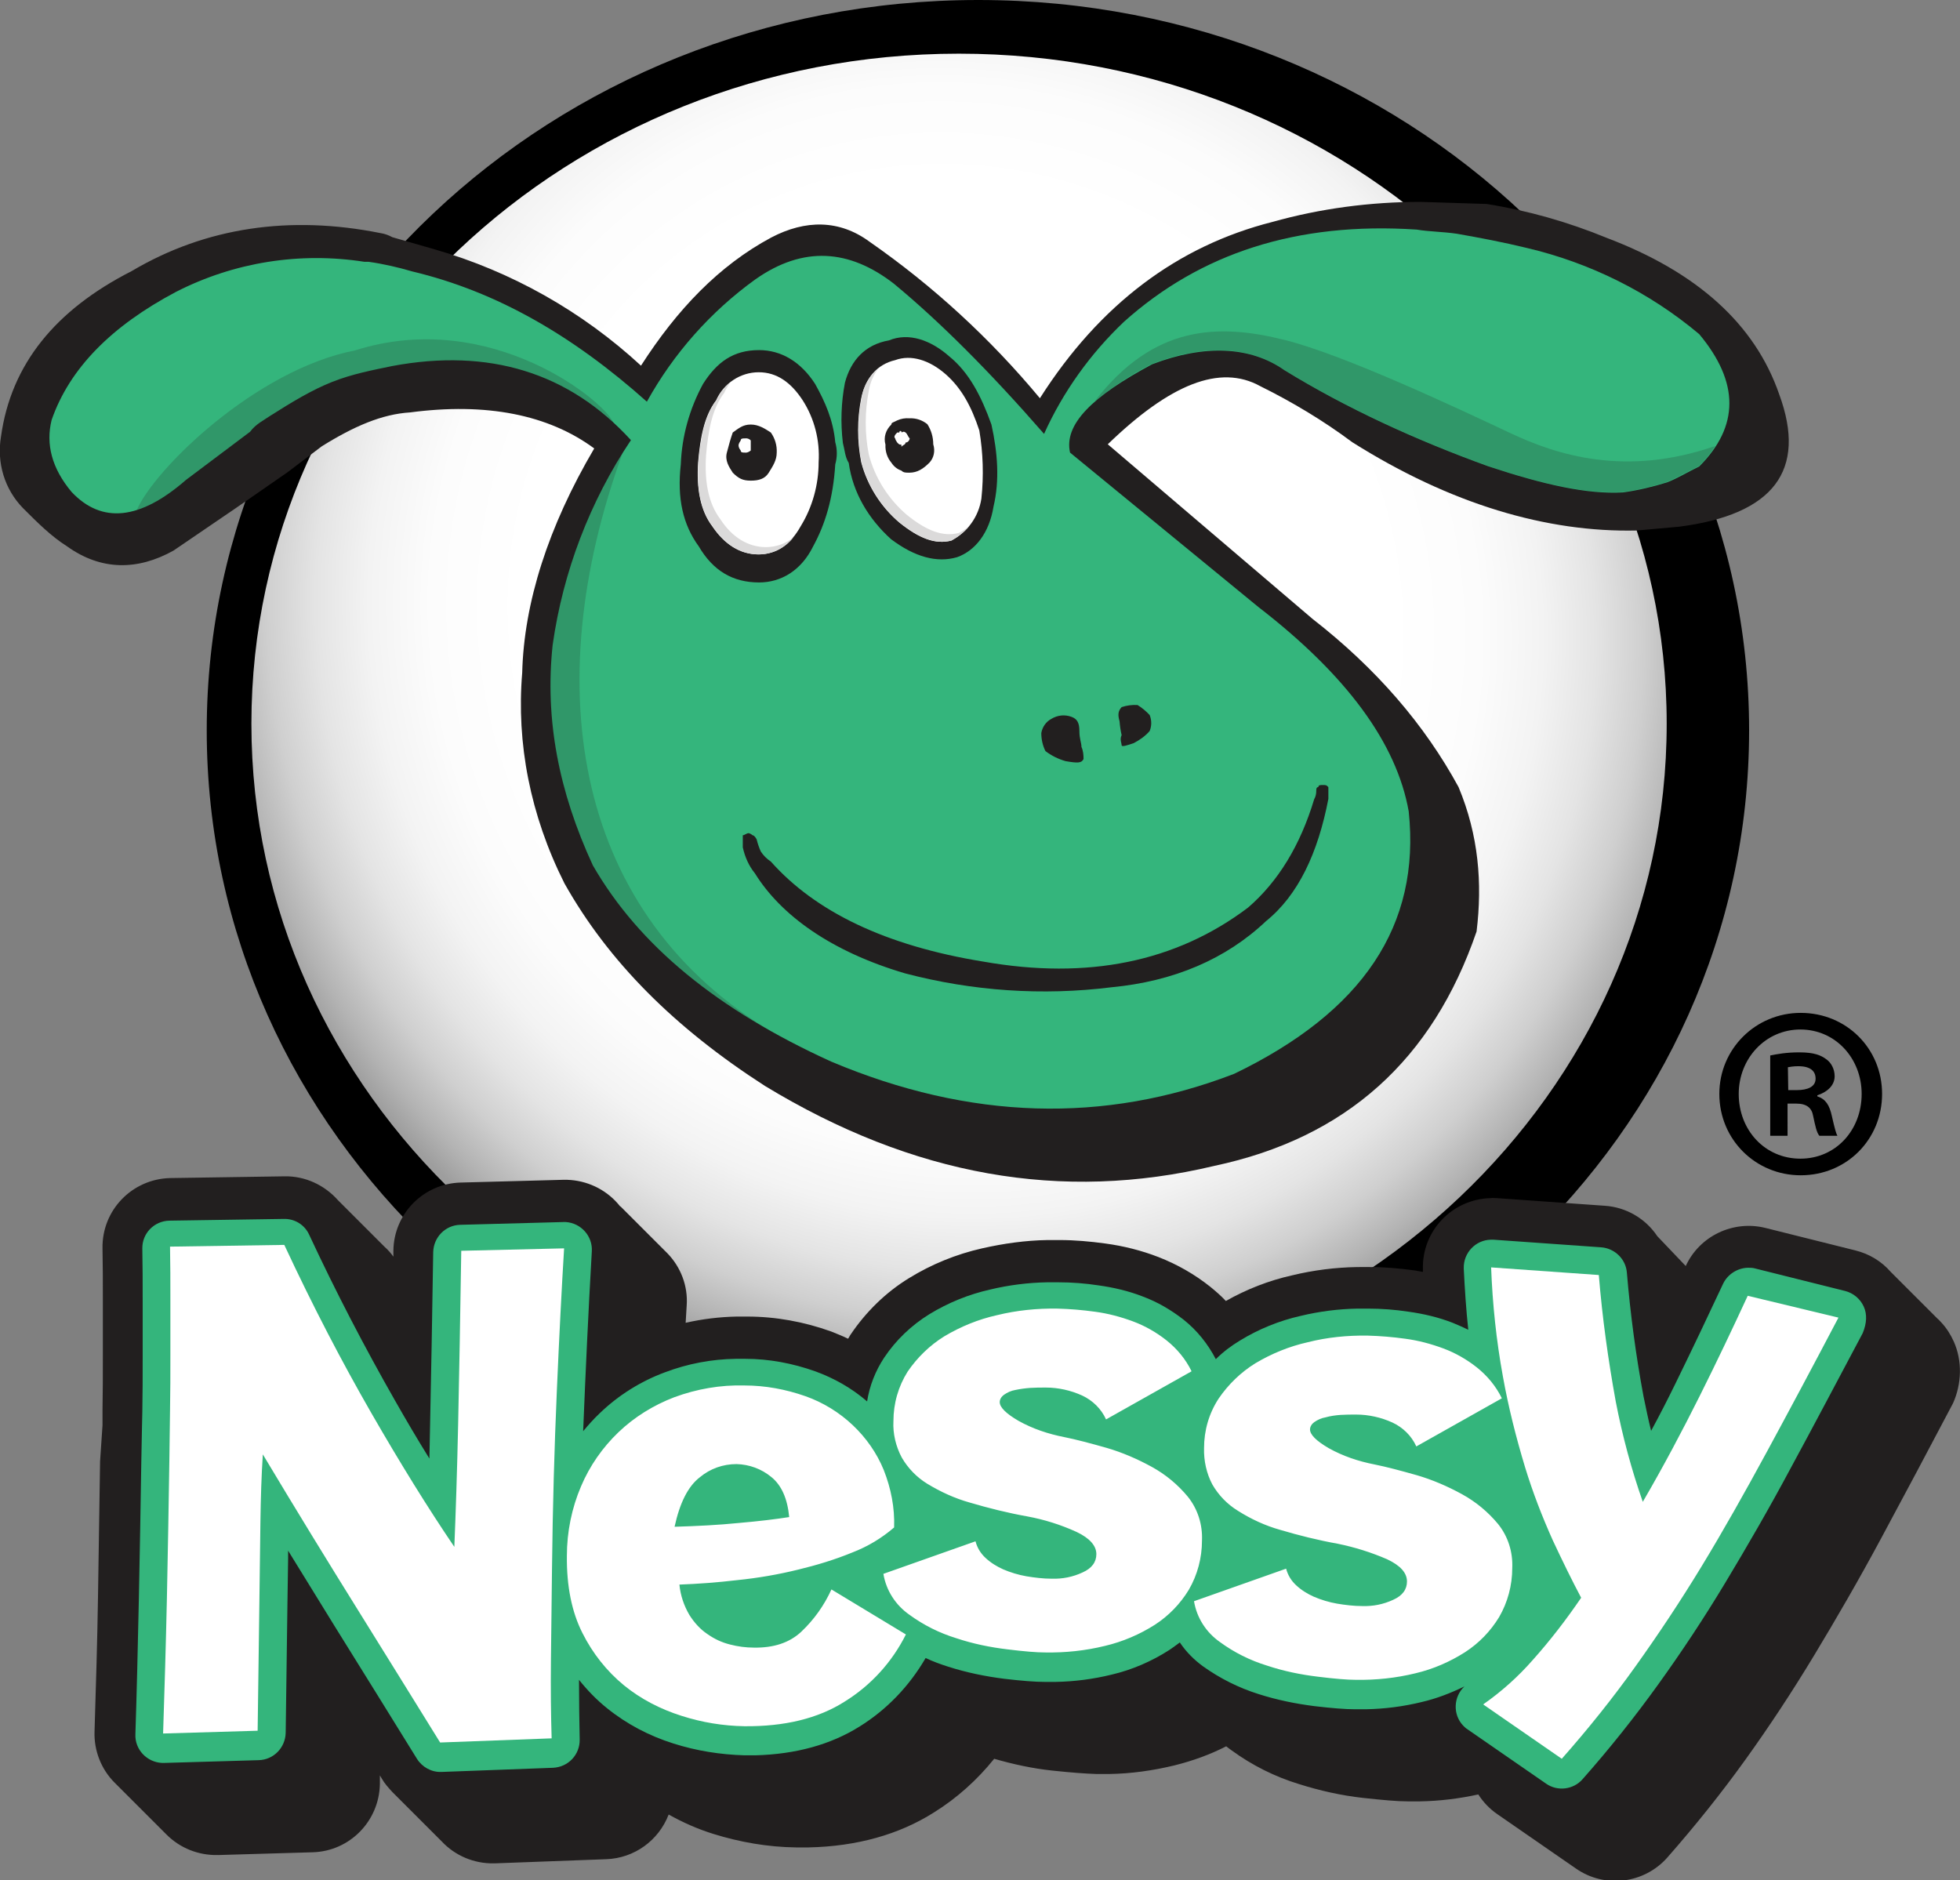
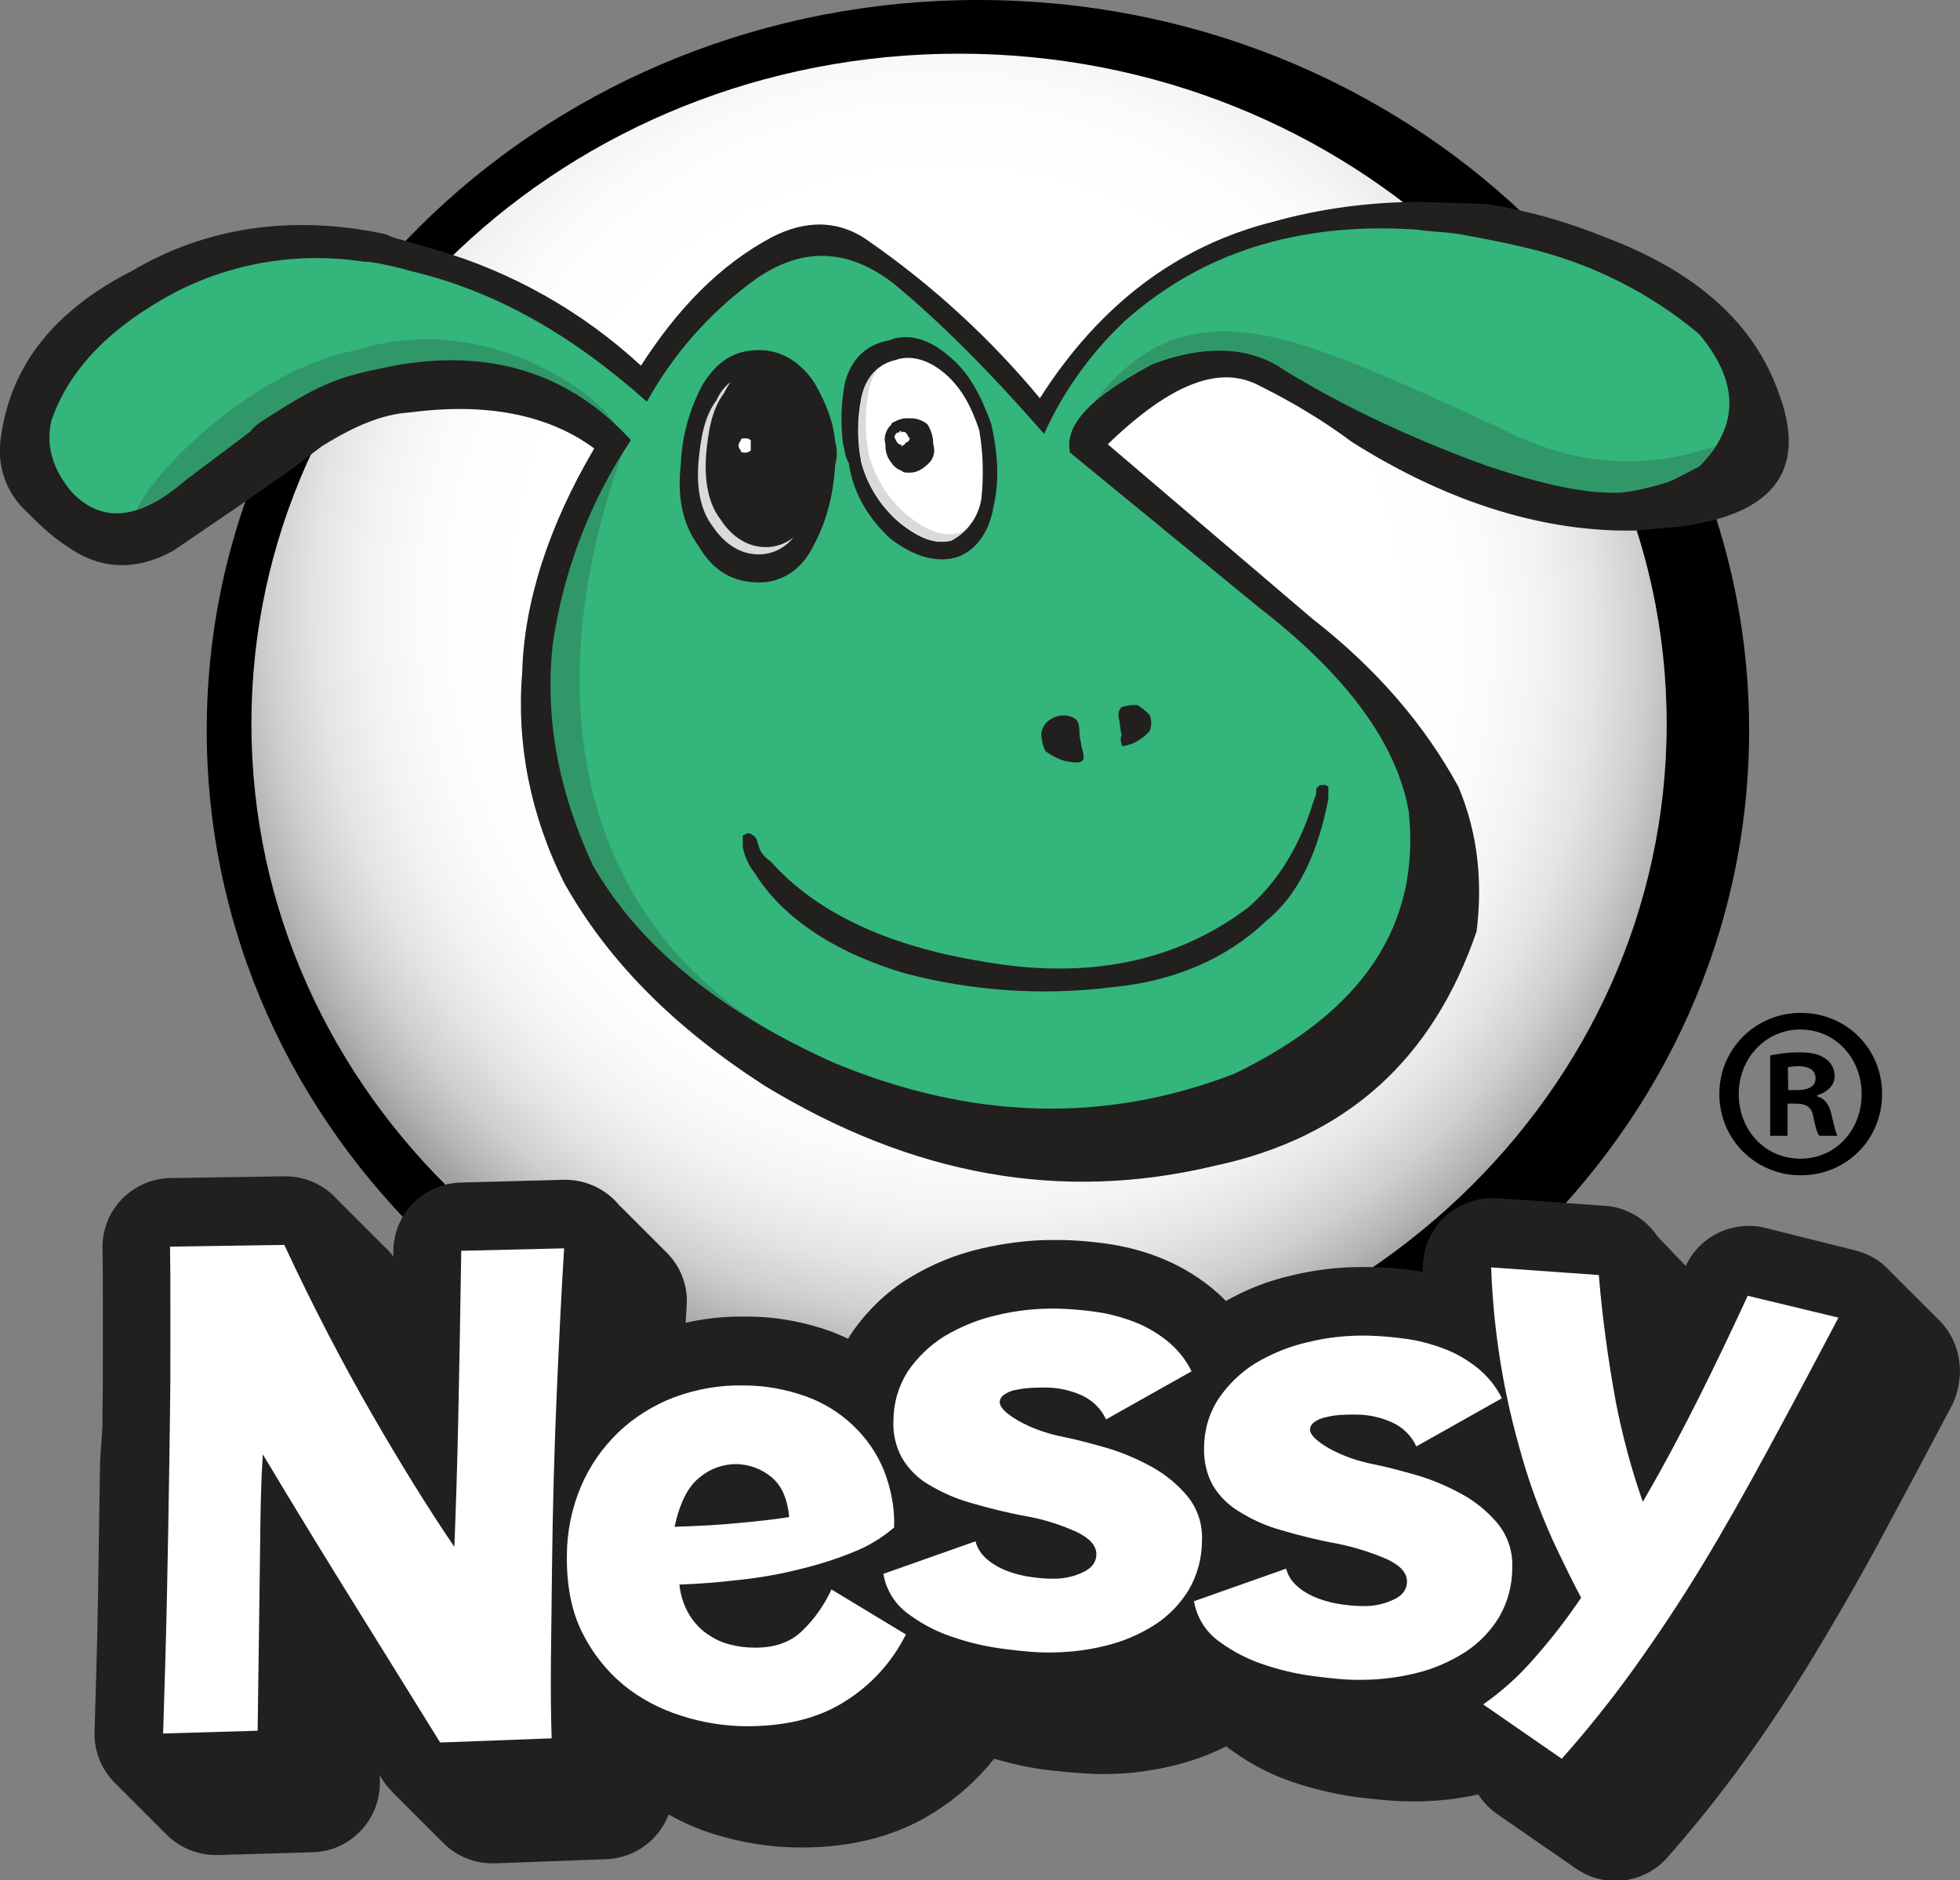
<svg xmlns="http://www.w3.org/2000/svg" version="1.1" id="Layer_1" x="0px" y="0px" viewBox="0 0 566 543" width="566" height="543" style="enable-background:new 0 0 566 543;" xml:space="preserve">
  <rect x="0" y="0" width="566" height="543" fill="#808080" stroke="none" />
  <style type="text/css">
	.st0{fill:url(#SVGID_1_);}
	.st1{fill:#221F1F;}
	.st2{fill:#34B57C;}
	.st3{fill:#FFFFFF;}
	.st4{opacity:0.2;fill:#221F1F;enable-background:new    ;}
	.st5{fill:#DBDADA;}
</style>
  <g>
    <radialGradient id="SVGID_1_" cx="276" cy="179" r="239.309" gradientTransform="matrix(-0.5 -0.866 0.836 -0.483 264.295 504.455)" gradientUnits="userSpaceOnUse">
      <stop offset="0.536" style="stop-color:#FFFFFF" />
      <stop offset="0.65" style="stop-color:#FCFCFC" />
      <stop offset="0.727" style="stop-color:#F3F3F3" />
      <stop offset="0.793" style="stop-color:#E4E4E4" />
      <stop offset="0.853" style="stop-color:#CFCFCF" />
      <stop offset="0.908" style="stop-color:#B3B3B3" />
      <stop offset="0.942" style="stop-color:#9E9E9E" />
    </radialGradient>
    <ellipse class="st0" cx="279.4" cy="202.8" rx="214.5" ry="200.2" />
  </g>
  <path d="M282.5,0C159.5,0,59.7,94.4,59.7,210.9s99.7,210.9,222.7,210.9s222.7-94.4,222.7-210.9S405.5,0,282.5,0z M276.9,402.5  c-112.8,0-204.3-86.6-204.3-193.5S164.1,15.5,276.9,15.5S481.3,102.2,481.3,209S389.8,402.5,276.9,402.5L276.9,402.5z" />
  <path class="st1" d="M484.9,152.1c27.2-3.5,37-16.2,28.9-38.2c-7-20.3-23.7-35.3-49.8-45.2c-11.2-4.6-22.8-7.9-34.7-9.8l-19.1-0.6  c-14.5,0-28.9,1.9-42.8,5.8c-27.2,6.9-49.8,23.7-67.1,50.9c-14.3-17.2-30.8-32.4-49.2-45.2c-8.7-6.4-18.5-6.4-28.4-1.2  c-15.1,8.1-27.2,20.8-37.6,37c-17-15.7-37.4-27.2-59.6-33.6l-12.2-3.5c-1.1-0.6-2.2-1-3.5-1.2c-26-5.2-50.4-1.7-71.8,11  C16,89.5,3.2,105.2,0.3,126c-1.3,7.6,1,15.3,6.4,20.8c4.1,4.1,8.1,8.1,12.7,11c9.8,7,20.3,7,30.7,1.2L68,146.8l15-10.4l9.9-7.5  c9.3-5.8,17.4-9.3,25.5-9.8c22-2.9,39.9,0.6,53.2,10.4c-13.3,22.6-20.3,44.6-20.8,64.8c-1.7,20.3,2.3,41.1,12.2,60.8  c12.7,22.6,31.8,41.7,57.9,58.5c42.8,26,85.7,33.6,129.7,23.1c38.2-8.1,63.1-30.7,75.8-67.7c1.7-13.9,0.6-27.8-5.2-41.7  c-9.8-18-23.7-34.2-42.2-48.6l-59.1-50.4c18-17.4,32.4-23.2,44-16.8c9.3,4.6,18.3,10,26.6,16.2c28.4,17.9,56.2,26.1,82.2,25.5  L484.9,152.1z" />
  <path class="st2" d="M440.9,71.6c18.3,4.3,35.4,12.8,49.8,24.9c11.6,13.9,11.6,26.6,0,38.2c-3.5,1.7-6.4,3.5-9.3,4.6  c-4.2,1.3-8.4,2.3-12.7,2.9c-10.4,0.6-23.1-2.3-38.8-7.5c-20.8-7.5-41.1-16.8-59-27.8c-9.8-6.9-23.1-7.5-38.2-1.7  c-17.4,9.3-25.5,17.4-23.7,25.5l54.4,44.6c25.5,19.7,39.9,39.3,43.4,59c3.5,33-13.3,57.9-50.4,75.8c-37.6,14.5-76.4,13.3-116.3-3.5  c-33-15-55.6-33.6-68.9-56.7c-9.9-21.4-13.9-42.3-11.6-63.7c3-21.1,10.7-41.3,22.6-59.1c-17.9-19.6-41.1-26.6-68.9-21.4  c-5.8,1.2-11.6,2.3-17.4,4.6c-5.8,2.3-11.6,5.8-17.9,9.8c-1.7,1.2-4.1,2.3-5.8,4.6l-18.5,13.9c-13.3,11.6-24.3,12.7-33,3.5  c-5.8-6.9-7.5-13.9-5.8-20.8c5.2-15,17.4-27.2,35.9-37c16.8-8.6,35.8-11.6,54.4-8.7h1.2c4.3,0.6,8.6,1.6,12.7,2.8  c24.3,5.8,46.3,18.5,67.7,37.6c7.7-13.9,18.4-26,31.3-35.3c13.9-9.8,27.2-8.7,40,1.2c13.3,11,27.8,25.5,43.4,43.4  c5.5-12.2,13.4-23.2,23.1-32.4c22-19.7,49.8-28.9,84.5-26.6c3.5,0.6,7.5,0.6,11.6,1.2C427.5,68.7,433.9,69.9,440.9,71.6L440.9,71.6z  " />
  <path class="st1" d="M196.6,134.1c-1.1,9.8,0.6,17.4,5.2,23.7c4.1,7,9.8,10.4,17.4,10.4c6.4,0,12.2-3.5,15.6-10.4  c3.5-6.4,5.8-13.9,6.4-23.7c0.6-2.1,0.6-4.3,0-6.4c-0.6-6.4-2.9-11.6-5.8-16.8c-4.1-6.4-9.8-9.8-16.2-9.8c-7.5,0-12.2,3.5-16.2,9.8  C199.1,118.1,196.9,126,196.6,134.1L196.6,134.1z" />
-   <path class="st3" d="M219.1,107.5c5.2,0,9.3,2.9,12.7,8.1c3.4,5.3,5,11.6,4.6,17.9c0,6.5-1.8,13-5.2,18.5c-2.9,5.2-6.9,8.1-12.2,8.1  s-9.8-2.9-13.3-8.1c-3.5-4.6-4.6-11-4.1-18.5c0.6-6.9,1.7-13.3,5.2-17.9C209,110.7,213.8,107.5,219.1,107.5L219.1,107.5z" />
-   <path class="st1" d="M211.6,124.9c1.7-1.2,2.9-2.3,5.2-2.3s4.1,1.2,5.8,2.3c1.2,1.7,1.8,3.7,1.7,5.8c0,2.3-1.2,4-2.3,5.8  s-2.9,2.3-5.2,2.3s-3.5-0.6-5.2-2.3c-1.1-1.7-2.3-3.5-1.7-5.8S211,126.6,211.6,124.9L211.6,124.9z" />
+   <path class="st1" d="M211.6,124.9c1.7-1.2,2.9-2.3,5.2-2.3s4.1,1.2,5.8,2.3c1.2,1.7,1.8,3.7,1.7,5.8s-2.9,2.3-5.2,2.3s-3.5-0.6-5.2-2.3c-1.1-1.7-2.3-3.5-1.7-5.8S211,126.6,211.6,124.9L211.6,124.9z" />
  <path class="st3" d="M215.1,126.6c0.6-0.1,1.3,0.1,1.7,0.6v2.9c-0.5,0.4-1.1,0.7-1.7,0.6c-0.6,0-1.2,0-1.2-0.6  c-0.4-0.5-0.7-1.1-0.6-1.7c0.1-0.4,0.3-0.8,0.6-1.2C213.9,126.6,214.5,126.6,215.1,126.6z" />
  <path class="st1" d="M286.9,146.3c1.8-7.5,1.2-15.6-0.6-23.7c-2.9-8.1-6.4-15-12.2-19.7c-5.2-4.6-11.6-7-17.4-4.6  c-6.9,1.2-11,5.8-12.7,12.2c-1.1,5.7-1.3,11.6-0.6,17.4c0.6,2.3,0.6,4,1.7,5.8c1.2,8.7,5.8,16.2,12.2,22c6.9,5.2,13.3,6.9,19.1,5.2  C281.7,159,285.7,153.8,286.9,146.3L286.9,146.3z" />
  <path class="st3" d="M282.8,124.3c1.1,6.5,1.3,13.1,0.6,19.7c-0.8,5.2-4,9.7-8.7,12.1c-4.6,1.2-9.3-0.6-15-5.2  c-5.3-4.5-9.2-10.6-11-17.4c-1.2-6.1-1.2-12.4,0-18.5c1.2-5.8,4.6-9.8,9.8-11c4.6-1.7,9.9,0,14.5,4S280.5,117.3,282.8,124.3  L282.8,124.3z" />
  <path class="st1" d="M269.5,128.3c0-2.1-0.6-4.1-1.7-5.8c-1.5-1.2-3.3-1.8-5.2-1.7c-1.2-0.1-2.4,0.1-3.5,0.6  c-1.1,0.6-1.7,0.6-1.7,1.2c-1.6,1.5-2.3,3.7-1.7,5.8c-0.1,1.9,0.5,3.8,1.7,5.2c0.7,1.1,1.7,1.9,2.9,2.3c0.6,0.6,1.2,0.6,2.3,0.6  c2.3,0,4-1.1,5.8-2.9C269.7,132.2,270.1,130.2,269.5,128.3z" />
  <path class="st3" d="M259.7,124.9h-0.6c-0.6,0.6-1.1,1.2-0.6,1.7c0.1,0.4,0.3,0.8,0.6,1.2c0.6,0.6,0.6,0.6,1.2,0.6v0.6  c0.6-0.6,1.2-0.6,1.2-1.2c0.6,0,1.1-0.5,1.2-1.2c-0.6-0.6-0.6-1.2-1.2-1.7c-0.3-0.3-0.8-0.3-1.1,0l0,0  C260.3,124.3,259.7,124.3,259.7,124.9L259.7,124.9z" />
  <path class="st1" d="M323.9,204.2c-1.1,1.2-1.1,2.3-0.6,4.1c0.1,1.3,0.3,2.7,0.6,4c-0.6,1.2,0,2.3,0,2.9s1.7,0,3.5-0.6  c1.7-0.9,3.3-2,4.6-3.5c0.6-1.5,0.6-3.1,0-4.6c-1-1.1-2.2-2.1-3.5-2.9C327,203.5,325.4,203.7,323.9,204.2L323.9,204.2z M383.6,229.6  v-2.3c-0.6-0.6-0.6-0.6-1.7-0.6c-0.6,0-1.2,0-1.2,0.6c-0.6,0-0.6,0.6-0.6,1.2c0,0.8-0.2,1.6-0.6,2.3c-4,13.3-10.4,23.8-19.1,31.3  c-20.8,15.7-46.3,20.9-76.4,15.6c-28.4-4.6-48.6-14.5-61.4-28.9c-1.2-0.8-2.1-1.7-2.9-2.9c-0.5-1.1-0.9-2.3-1.2-3.5  c0,0-0.6-1.2-1.2-1.2c-0.3-0.3-0.7-0.5-1.1-0.6c-0.6,0-1.2,0.6-1.7,0.6v3.5c0.6,2.7,1.7,5.3,3.5,7.5c7.5,12.1,22,22.6,43.4,28.9  c19.4,5.1,39.6,6.5,59.6,4c17.9-1.7,33-8.1,44.6-19.1c9.3-7.5,15-19.7,18-35.3V229.6z M301.9,216.9c1.7,1.3,3.7,2.3,5.8,2.9  c3.5,0.6,4.6,0.6,5.2-0.6c0-1.2-0.1-2.4-0.6-3.5c0-1.2-0.6-2.3-0.6-4.6s-0.6-3.5-2.3-4.1c-1.9-0.7-4-0.5-5.8,0.6  c-1.5,0.8-2.6,2.3-2.9,4.1C300.7,213.5,301.1,215.3,301.9,216.9z" />
  <path class="st4" d="M102.5,101.2c-28.7,5.6-58.1,34.4-63.1,46.3c4.4-1.4,9.1-4.3,14.2-8.7l18.5-13.9c1.7-2.3,4-3.5,5.8-4.6  c6.4-4.1,12.2-7.5,17.9-9.8s11.6-3.5,17.4-4.6c25.3-4.8,46.8,0.6,64.1,16.6C175.8,116.7,142,88.6,102.5,101.2L102.5,101.2z M436,125  c-15.3-7.2-47.8-22.5-64.9-26.8c-19.5-4.9-38-4.3-55,17.7c5.1-4.2,10.6-7.8,16.5-10.8c15-5.8,28.4-5.2,38.2,1.7  c18,11,38.2,20.3,59,27.8c15.6,5.2,28.4,8.1,38.8,7.5c4.3-0.6,8.6-1.6,12.7-2.9c2.9-1.2,5.8-2.9,9.3-4.6c1.8-1.8,3.4-3.7,4.7-5.8  C469.4,137.8,449.5,131.4,436,125z M179.8,130.8c-10.6,16.8-17.5,35.7-20.3,55.4c-2.3,21.4,1.7,42.3,11.6,63.7  c10.9,19.1,28.2,35,52.3,48.4C166.1,264.3,155,199,179.8,130.8z" />
  <path class="st5" d="M208,149.9c-3.5-4.6-4.6-11-4.1-18.5c0.6-6.9,1.7-13.3,5.2-17.9c0.5-1.1,1.2-2.2,1.9-3.2  c-1.8,1.4-3.2,3.2-4.1,5.3c-3.5,4.6-4.6,11-5.2,17.9c-0.6,7.5,0.6,13.9,4.1,18.5c3.5,5.2,8.1,8.1,13.3,8.1c3.9,0,7.6-1.8,10-4.9  c-2.2,1.8-5,2.8-7.9,2.8C216.1,158,211.4,155.2,208,149.9z M276.9,153.9c-4.6,1.2-9.3-0.6-15-5.2c-5.3-4.5-9.2-10.6-11-17.4  c-1.2-6.1-1.2-12.4,0-18.5c0.4-2.4,1.4-4.7,2.9-6.6c-2.7,2.2-4.5,5.3-5,8.8c-1.2,6.1-1.2,12.4,0,18.5c1.8,6.8,5.7,12.8,11,17.4  c5.8,4.6,10.4,6.4,15,5.2c1.9-1.1,3.7-2.5,5.1-4.2C279,152.7,277.9,153.4,276.9,153.9L276.9,153.9z" />
  <path class="st1" d="M564.2,387.4c-0.9-2-2.1-3.9-3.6-5.5c-0.4-0.4-0.7-0.8-1.1-1.1L546,367.3c-2.7-3.1-6.2-5.2-10.2-6.2l-26-6.5  c-9.3-2.3-19,2.3-23,11l-8.2-8.6c-3.4-5.1-9-8.4-15.2-8.8l-31.1-2.2c-0.6,0-1.3-0.1-1.9,0c-11,0.3-19.8,9.4-19.5,20.5  c0,0.1,0,0.2,0,0.4v0.4c-0.8-0.1-1.5-0.3-2.2-0.4c-4.4-0.6-8.8-1-13.2-1H392c-6.4,0.1-12.7,0.9-18.9,2.4c-6.7,1.5-13.1,4-19.1,7.4  c-1.4-1.5-2.9-2.8-4.5-4.1c-4.5-3.6-9.6-6.5-15-8.6c-4.9-1.9-10.1-3.2-15.3-3.9c-4.4-0.6-8.8-1-13.2-1h-3.5  c-6.4,0.1-12.7,1-18.9,2.4c-7.5,1.7-14.6,4.6-21.1,8.6c-6.7,4.1-12.4,9.7-16.8,16.2c-0.3,0.4-0.5,0.9-0.8,1.3  c-1.6-0.8-3.2-1.4-4.9-2.1c-7.8-2.8-16-4.3-24.2-4.3h-3.1c-4.9,0.1-9.9,0.7-14.7,1.8l0.3-5c0.4-5.6-1.7-11.1-5.6-15.1l-13.5-13.5  h-0.1c-0.4-0.5-0.9-1.1-1.4-1.6c-3.9-4-9.3-6.2-14.9-6.1l-29.8,0.8c-10.7,0.3-19.3,9-19.4,19.7v1.7c-0.7-1-1.6-2-2.5-2.8l-13.5-13.5  c-3.9-4.4-9.5-7-15.4-6.9l-33,0.5h-0.1c-11,0.3-19.7,9.3-19.5,20.3c0.1,4.7,0.1,9.8,0.1,15v16c0,5.5,0,10.8-0.1,15.7v4.4L28.9,422  c-0.2,12.3-0.4,25.5-0.6,39.1c-0.2,13-0.6,25.9-1,38.9c-0.2,5.5,1.9,10.9,5.8,14.8l15,15c3.9,3.9,9.2,6,14.7,5.9H63l27.3-0.8  c10.7-0.3,19.2-9,19.4-19.7v-2.5l0.6,1c0.8,1.4,1.9,2.6,3,3.8l0.2,0.2l14,14c3.9,4.2,9.4,6.5,15.1,6.4h0.3l32.2-1.2  c8.1-0.3,15.1-5.4,18-12.9c4.1,2.3,8.4,4.2,12.9,5.6c7.7,2.4,15.8,3.8,23.9,3.9h3.6c13.9-0.3,26.1-3.7,36.2-10.1  c6.6-4.1,12.5-9.4,17.4-15.5c5.5,1.6,11.1,2.8,16.7,3.4s9.7,0.9,12.9,1h3.6c6.4-0.1,12.7-1,18.9-2.5c5.2-1.3,10.2-3.1,14.9-5.5  c0.5,0.4,1,0.8,1.6,1.2c5.9,4.3,12.5,7.6,19.4,9.7c6,1.9,12.2,3.3,18.5,4c5.6,0.6,9.7,1,12.9,1h3.6c5.7-0.1,11.3-0.8,16.8-2  c1.4,2.2,3.3,4.2,5.5,5.7l22.7,15.7c8.3,5.8,19.7,4.4,26.4-3.2c8-9.1,15.6-18.6,22.5-28.2s13.5-19.6,19.9-30.2s12.9-21.8,19.4-33.9  s13.5-25.2,20.7-38.9C566.5,399.6,566.7,393,564.2,387.4L564.2,387.4z" />
-   <path class="st2" d="M538.2,377.3c-1-2.2-3-3.9-5.4-4.5l-26-6.5c-0.7-0.2-1.4-0.2-2.1-0.2c-3,0.1-5.8,1.9-7.1,4.6  c-4.3,9.2-8.9,18.9-13.8,28.9c-2.2,4.5-4.5,9-7,13.6c-0.8-3.2-1.5-6.6-2.2-10c-2.2-11.8-3.8-23.8-4.8-35.7c-0.3-3.9-3.5-7-7.4-7.3  l-31.1-2.2h-0.8c-4.4,0.1-7.9,3.8-7.8,8.2c0,0.1,0,0.1,0,0.2c0.3,6.1,0.7,12,1.3,17.6c-1.5-0.7-3-1.4-4.5-2  c-4.1-1.6-8.4-2.6-12.7-3.2c-3.9-0.6-7.8-0.9-11.8-0.9h-3c-5.5,0.1-11,0.8-16.4,2.1c-6.2,1.4-12.1,3.8-17.5,7.1  c-2.5,1.5-4.9,3.3-7,5.4c-2.3-4.4-5.4-8.3-9.3-11.4c-3.6-2.8-7.5-5.1-11.8-6.7c-4.1-1.6-8.4-2.6-12.7-3.2c-3.9-0.6-7.8-0.9-11.8-0.9  h-3.1c-5.5,0.1-11.1,0.8-16.5,2.1c-6.2,1.4-12.1,3.8-17.5,7.1c-5.2,3.2-9.7,7.5-13.1,12.6c-2.5,3.8-4.2,8.1-4.9,12.6  c-4.4-3.8-9.5-6.7-15-8.7c-6.5-2.3-13.3-3.6-20.2-3.6h-2.7c-7,0.1-13.9,1.4-20.5,3.9c-7,2.6-13.4,6.6-18.8,11.8  c-1.7,1.6-3.3,3.4-4.8,5.2c0.7-17.3,1.5-34.6,2.5-51.9c0.3-4.4-3.1-8.2-7.5-8.5c-0.2,0-0.5,0-0.7,0l-29.8,0.8  c-4.3,0.1-7.7,3.6-7.8,7.9c-0.3,19.1-0.6,35.9-0.9,49.9l-0.2,9.7c-3.3-5.3-6.6-10.9-9.9-16.7c-8.9-15.6-17.2-31.6-24.8-47.9  c-1.3-2.9-4.2-4.7-7.4-4.6l-33,0.5c-4.4,0.1-7.9,3.7-7.8,8.1c0.1,4.7,0.1,9.8,0.1,15.2v16c0,5.4,0,10.8-0.1,15.9l-0.1,4.4l-0.2,10.4  c-0.2,12-0.4,25.2-0.7,39.2c-0.3,13.8-0.6,26.9-1,39.1c-0.2,4.4,3.3,8.1,7.7,8.3c0.2,0,0.3,0,0.5,0h0.1l27.3-0.8  c4.3-0.1,7.7-3.6,7.8-7.9l0.5-36.9l0.2-13.4v-2.3c4.7,7.6,9.2,14.9,13.5,21.9c7.9,12.7,15.8,25.4,23.7,38.2c1.5,2.4,4.2,3.9,7,3.8  h0.1l32.2-1.2c4.4-0.2,7.8-3.8,7.7-8.2c-0.1-5-0.2-10.8-0.2-17.2c2.4,3,5.1,5.8,8.1,8.2c5.7,4.6,12.2,8,19.2,10.2  c6.6,2.1,13.5,3.2,20.5,3.4h3.1c11.7-0.3,21.8-3.1,30.1-8.3c7.9-4.9,14.4-11.7,19.1-19.8c2.1,1,4.3,1.8,6.5,2.5  c5.3,1.7,10.7,2.8,16.2,3.5c5.1,0.6,9,0.9,11.7,0.9h3.1c5.5-0.1,10.9-0.8,16.2-2.1c6-1.4,11.7-3.9,16.8-7.2c1-0.7,2-1.4,2.9-2.1  c1.8,2.7,4.1,5,6.7,6.9c4.9,3.5,10.3,6.2,16,8c5.3,1.7,10.7,2.8,16.2,3.5c5.1,0.6,8.9,0.9,11.7,0.9h3.1c5.5-0.1,10.9-0.8,16.2-2.1  c4.3-1,8.4-2.6,12.3-4.5c-3.2,3-3.4,8.1-0.4,11.3c0.4,0.4,0.8,0.8,1.3,1.1l22.7,15.7c3.3,2.3,7.9,1.7,10.5-1.3  c7.8-8.8,15.1-18,21.8-27.3s13.2-19.1,19.4-29.4s12.7-21.5,19-33.3c6.3-11.6,13.2-24.7,20.7-38.8  C539.1,382.1,539.2,379.5,538.2,377.3L538.2,377.3z" />
  <path class="st3" d="M162.9,360.5c-0.7,11.4-1.4,25.1-2.1,41.2s-1.2,33.3-1.4,51.6c-0.1,8.6-0.2,17.2-0.3,25.9s0,16.3,0.2,22.8  l-32.2,1.2c-7.2-11.6-15.1-24.4-23.7-38.2c-8.6-13.8-17.8-28.8-27.5-45c-0.4,6-0.6,12.5-0.7,19.6s-0.2,14.9-0.3,23.3l-0.5,36.9  l-27.3,0.8c0.4-12.3,0.8-25.4,1.1-39.2c0.3-13.8,0.5-26.9,0.7-39.2l0.2-14.9c0.1-5.3,0.1-10.6,0.1-16v-16c0-5.3,0-10.4-0.1-15.3  l33-0.5c8.3,17.8,16.7,33.9,25.1,48.5s16.4,27.5,24,38.7c0.4-9.8,0.8-21.6,1.1-35.5s0.6-30.6,0.9-50L162.9,360.5z M261.6,472  c-4,8-10.1,14.7-17.7,19.4c-7.7,4.9-17.4,7.2-28.9,7.1c-6.2-0.1-12.3-1.1-18.2-3c-6-1.9-11.7-4.8-16.6-8.8c-5-4.1-9.1-9.3-12-15.1  c-3.1-6.1-4.6-13.6-4.5-22.3c0-6.9,1.4-13.8,4.1-20.1c2.5-5.9,6.2-11.2,10.8-15.6s10.1-7.8,16.1-10.1c6.5-2.4,13.4-3.6,20.3-3.4  c6,0,11.9,1.1,17.6,3.1c5.1,1.8,9.8,4.7,13.7,8.4c3.8,3.6,6.9,8,8.9,12.9c2.1,5.3,3.2,10.9,3,16.6c-3.6,3.1-7.6,5.5-12,7.2  c-5.1,2.1-10.4,3.7-15.8,5c-5.7,1.4-11.5,2.4-17.4,3c-5.9,0.7-11.5,1.1-16.8,1.3c0.3,3.1,1.3,6.1,2.9,8.8c1.4,2.2,3.1,4.1,5.2,5.5  c2,1.4,4.1,2.4,6.5,3c2.3,0.6,4.6,0.9,6.9,0.9c5.7,0.1,10.3-1.4,13.7-4.6c3.7-3.5,6.6-7.6,8.7-12.2L261.6,472z M194.8,440.9  c6.5-0.2,12.7-0.5,18.6-1.1c5.8-0.5,10.7-1.1,14.5-1.7c-0.5-5.3-2.2-9.2-5.2-11.6c-2.8-2.3-6.3-3.6-10-3.7c-3.9,0-7.6,1.3-10.6,3.8  C198.7,429.2,196.3,434,194.8,440.9L194.8,440.9z M305.4,377.9c3.6,0.1,7.2,0.4,10.8,0.9c3.8,0.5,7.5,1.5,11,2.8s6.8,3.2,9.7,5.5  c3,2.4,5.5,5.4,7.2,8.9l-24.7,13.9c-1.4-3.1-3.9-5.5-6.9-6.9c-3.3-1.5-6.9-2.3-10.5-2.3c-1.5,0-3,0-4.5,0.1  c-1.4,0.1-2.9,0.3-4.3,0.6c-1.2,0.2-2.3,0.7-3.3,1.4c-0.7,0.5-1.2,1.3-1.2,2.1c0,1.5,1.8,3.3,5.4,5.4c4.1,2.3,8.6,3.8,13.2,4.7  c3.5,0.7,7.6,1.8,12.2,3.1c4.5,1.3,8.9,3.2,13.1,5.5c4,2.2,7.5,5.1,10.4,8.6c2.9,3.6,4.3,8.1,4.1,12.7c0,5-1.3,9.9-3.8,14.2  c-2.5,4.1-5.8,7.5-9.8,10.1c-4.4,2.8-9.3,4.9-14.4,6.1c-5.7,1.4-11.5,2-17.3,1.9c-2.4,0-6.1-0.3-10.9-0.9c-5-0.6-9.9-1.6-14.7-3.2  c-4.9-1.5-9.5-3.8-13.6-6.8c-4-2.8-6.7-7-7.5-11.8l26.6-9.4c0.5,1.9,1.5,3.5,2.9,4.8c1.5,1.4,3.3,2.5,5.1,3.3c2.1,0.9,4.4,1.6,6.7,2  c2.4,0.4,4.9,0.7,7.3,0.7c3.1,0.1,6.1-0.5,8.9-1.8c2.7-1.2,4-3,4-5.3c0-2.4-1.9-4.6-5.7-6.4c-4.6-2.1-9.4-3.6-14.3-4.5  c-5.6-1-11.2-2.4-16.6-4c-4.3-1.2-8.4-3.1-12.2-5.4c-3.1-1.9-5.6-4.5-7.4-7.6c-1.7-3.2-2.6-6.9-2.4-10.5c0-5.1,1.4-10,4.1-14.3  c2.8-4.1,6.4-7.6,10.6-10.2c4.7-2.8,9.8-4.9,15.2-6.1C293.6,378.4,299.5,377.8,305.4,377.9L305.4,377.9z M395,385.7  c3.6,0.1,7.2,0.4,10.8,0.9c3.8,0.5,7.5,1.5,11,2.8s6.8,3.2,9.7,5.5c3,2.4,5.5,5.4,7.2,8.9L409,417.7c-1.4-3.1-3.9-5.5-6.9-6.9  c-3.3-1.5-6.9-2.3-10.5-2.3c-1.5,0-3,0-4.5,0.1c-1.4,0.1-2.9,0.3-4.3,0.7c-1.2,0.2-2.3,0.7-3.3,1.4c-0.7,0.5-1.2,1.3-1.2,2.1  c0,1.5,1.8,3.3,5.4,5.4c4.1,2.3,8.6,3.8,13.2,4.7c3.5,0.7,7.6,1.8,12.2,3.1c4.5,1.3,8.9,3.2,13.1,5.5c4,2.2,7.5,5.1,10.4,8.6  c2.9,3.6,4.3,8.1,4.1,12.7c0,5-1.3,9.9-3.8,14.2c-2.5,4.1-5.8,7.5-9.8,10.1c-4.4,2.8-9.2,4.9-14.3,6.1c-5.7,1.4-11.5,2-17.3,1.9  c-2.4,0-6.1-0.3-10.9-0.9c-5-0.6-9.9-1.6-14.7-3.2c-4.9-1.5-9.5-3.8-13.6-6.8c-4-2.8-6.7-7-7.5-11.8l26.6-9.4  c0.5,1.9,1.5,3.5,2.9,4.8c1.5,1.4,3.3,2.5,5.1,3.3c2.1,0.9,4.4,1.6,6.7,2c2.4,0.4,4.9,0.7,7.3,0.7c3.1,0.1,6.1-0.5,8.9-1.8  c2.7-1.2,4-3,4-5.3c0-2.5-1.9-4.6-5.7-6.4c-4.6-2-9.4-3.5-14.3-4.5c-5.6-1-11.2-2.4-16.6-4c-4.3-1.2-8.4-3.1-12.2-5.5  c-3.1-1.9-5.6-4.5-7.4-7.6c-1.7-3.2-2.5-6.9-2.4-10.5c0-5.1,1.4-10,4.2-14.3c2.8-4.1,6.4-7.6,10.6-10.2c4.7-2.8,9.8-4.9,15.2-6.1  C383.2,386.2,389.1,385.6,395,385.7L395,385.7z M530.9,380.5c-7.4,14.1-14.3,27-20.7,38.8c-6.4,11.8-12.6,22.8-18.8,33  c-6.2,10.2-12.6,19.8-19.1,28.9s-13.6,18-21.3,26.7l-22.7-15.7c5.3-3.7,10.1-8,14.3-12.8c5.1-5.7,9.7-11.7,14-18  c-2.6-4.9-5.3-10.4-8.2-16.6c-3.1-6.9-5.8-13.9-8-21.1c-2.6-8.6-4.8-17.3-6.4-26.2c-1.9-10.4-3-20.9-3.4-31.5l31.1,2.2  c1,12.3,2.7,24.5,4.9,36.6c1.9,9.8,4.5,19.5,7.8,28.9c6-10.3,11.4-20.5,16.4-30.5s9.6-19.7,13.9-29L530.9,380.5z" />
  <g>
    <path d="M543.5,315.9c0,13.2-10.3,23.5-23.5,23.5c-13,0-23.5-10.3-23.5-23.5c0-13,10.5-23.4,23.5-23.4   C533.2,292.5,543.5,302.8,543.5,315.9z M502.1,315.9c0,10.5,7.6,18.7,17.8,18.7s17.7-8.2,17.7-18.7c0-10.2-7.5-18.6-17.7-18.6   C509.8,297.3,502.1,305.7,502.1,315.9z M516.2,328h-5v-23.2c2-0.4,4.6-0.9,8.4-0.9c4.2,0,6.2,0.8,7.8,2c1.3,0.9,2.4,2.7,2.4,4.9   c0,2.7-2.2,4.6-5,5.5v0.3c2.4,0.8,3.5,2.5,4.2,5.7c0.8,3.5,1.2,5,1.6,5.7h-5.2c-0.8-0.9-1.2-2.9-1.8-5.7c-0.4-2.4-1.9-3.6-4.9-3.6   h-2.5V328z M516.4,314.8h2.5c3,0,5.4-0.9,5.4-3.3c0-2.2-1.5-3.6-5-3.6c-1.5,0-2.4,0.2-3,0.3L516.4,314.8L516.4,314.8z" />
  </g>
</svg>